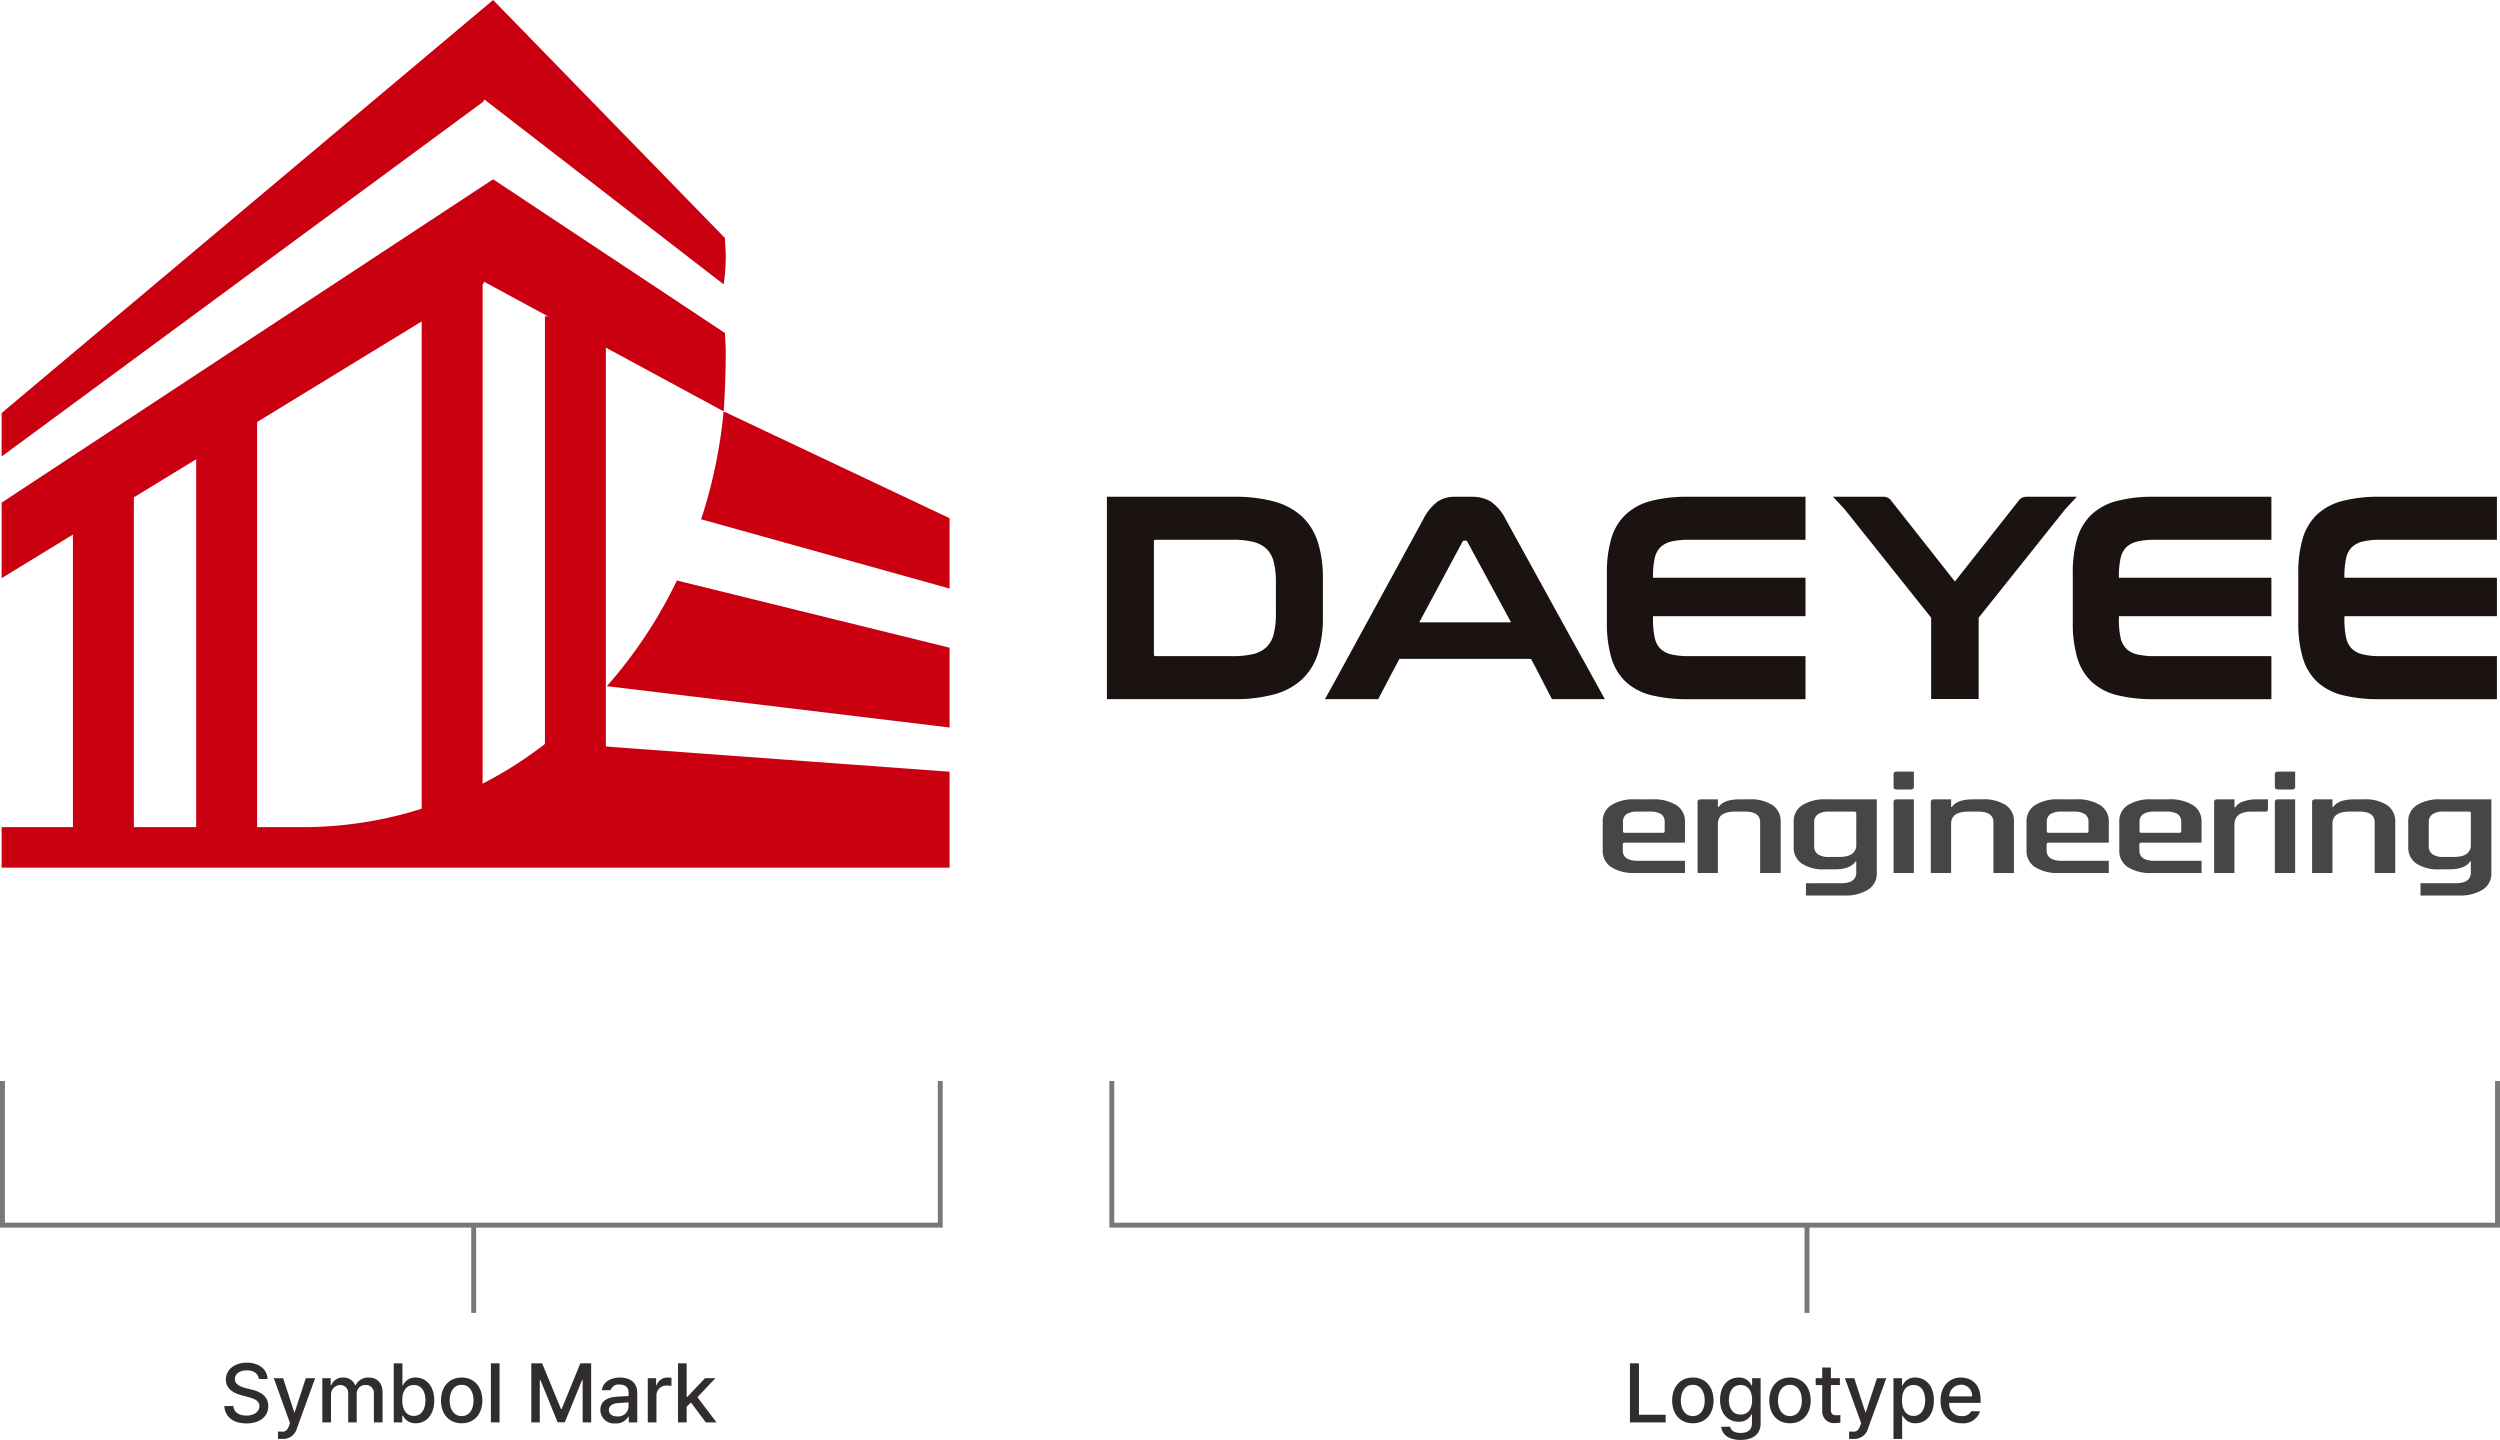
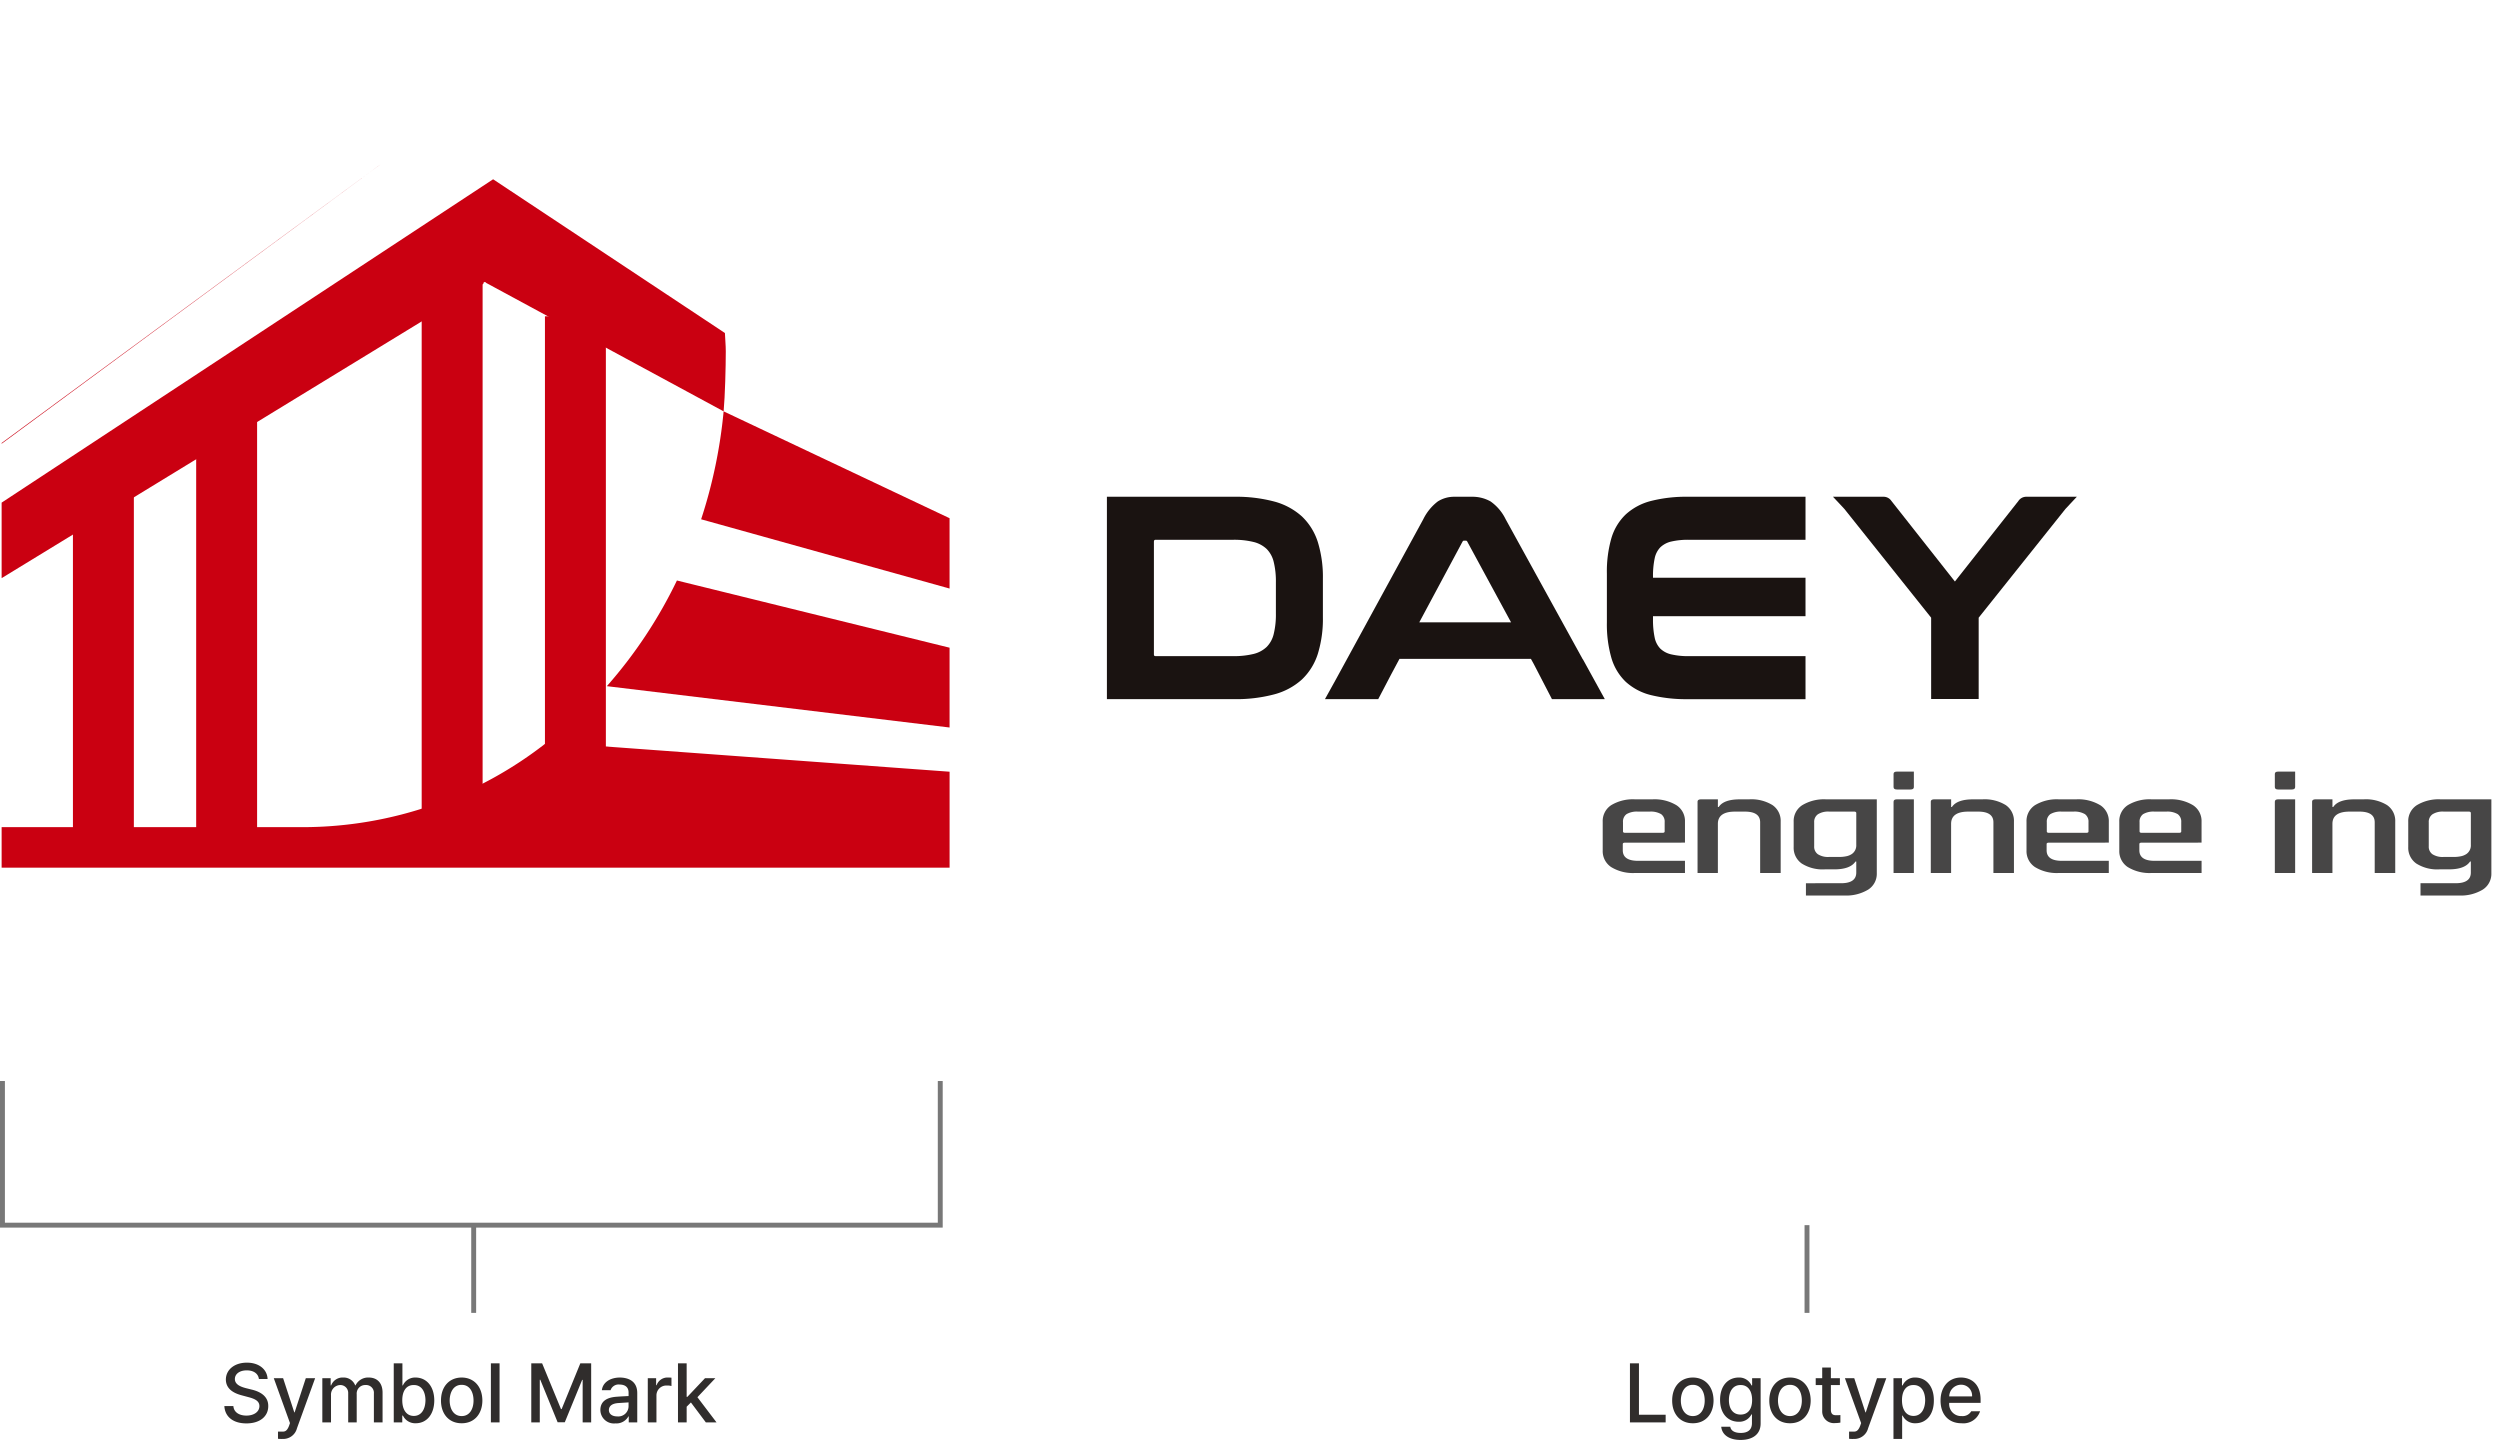
<svg xmlns="http://www.w3.org/2000/svg" width="509.305" height="293.348" viewBox="0 0 509.305 293.348">
  <defs>
    <clipPath id="clip-path">
      <rect id="사각형_4455" data-name="사각형 4455" width="508.346" height="182.434" fill="none" />
    </clipPath>
  </defs>
  <g id="그룹_20216" data-name="그룹 20216" transform="translate(-707.5 -792.222)">
    <g id="그룹_18976" data-name="그룹 18976" transform="translate(707.832 792.222)">
      <rect id="사각형_4451" data-name="사각형 4451" width="12.411" height="117.846" transform="translate(85.574 52.739)" fill="#ca0011" />
      <rect id="사각형_4452" data-name="사각형 4452" width="12.411" height="103.151" transform="translate(110.685 64.437)" fill="#ca0011" />
      <g id="그룹_18973" data-name="그룹 18973" transform="translate(0 0)">
        <g id="그룹_18972" data-name="그룹 18972" clip-path="url(#clip-path)">
          <path id="패스_6847" data-name="패스 6847" d="M36.994,43.743l50.612,14.11V43.523L41.578,21.755a101.135,101.135,0,0,1-4.584,21.988" transform="translate(105.509 62.047)" fill="#ca0011" />
          <path id="패스_6848" data-name="패스 6848" d="M32.008,52.229l69.819,8.421V44.39L46.284,30.7A94.419,94.419,0,0,1,32.008,52.229" transform="translate(91.289 87.559)" fill="#ca0011" />
          <path id="패스_6849" data-name="패스 6849" d="M111.132,39.252A80.441,80.441,0,0,1,61.595,56.559H0v8.259H193.12V45.265Z" transform="translate(0 111.95)" fill="#ca0011" />
          <path id="패스_6850" data-name="패스 6850" d="M98.266,30.378l.258.119.185-.119-.065.177,48.444,26.206c.285-3.12.439-9.029.439-12.23,0-1.26-.131-2.485-.177-3.729L100.127,9.481,0,75.355V90.74L98.128,30.768Z" transform="translate(0 27.041)" fill="#ca0011" />
          <path id="패스_6851" data-name="패스 6851" d="M0,66.129,78.139,8.51,0,65.975Z" transform="translate(0 24.27)" fill="#ca0011" />
          <rect id="사각형_4453" data-name="사각형 4453" width="12.411" height="73.617" transform="translate(14.526 96.968)" fill="#ca0011" />
          <rect id="사각형_4454" data-name="사각형 4454" width="12.411" height="89.88" transform="translate(39.634 80.705)" fill="#ca0011" />
-           <path id="패스_6852" data-name="패스 6852" d="M98.266,20.324l.258.119.185-.119-.065.177,48.444,37.423a37.639,37.639,0,0,0,.439-5.709c0-1.26-.131-2.481-.177-3.729L100.127,0,0,84.137V93L98.128,20.713Z" transform="translate(0 0)" fill="#ca0011" />
          <path id="패스_6853" data-name="패스 6853" d="M101.428,35.517a12.308,12.308,0,0,0-3.251-5.243,13.647,13.647,0,0,0-5.647-3.035,30.116,30.116,0,0,0-8.143-.967H58.454V67.5H84.386a30.105,30.105,0,0,0,8.143-.971A13.6,13.6,0,0,0,98.177,63.5a12.308,12.308,0,0,0,3.251-5.243,24.188,24.188,0,0,0,1.028-7.435V42.951a24.188,24.188,0,0,0-1.028-7.434M92.88,50.07a16.6,16.6,0,0,1-.451,4.191,5.544,5.544,0,0,1-1.437,2.612,5.9,5.9,0,0,1-2.65,1.418,16.706,16.706,0,0,1-4.191.447H68.419c-.3,0-.389-.085-.389-.389V35.486c0-.381.131-.451.389-.451H84.151a16.573,16.573,0,0,1,4.191.451,5.932,5.932,0,0,1,2.65,1.414,5.558,5.558,0,0,1,1.437,2.616A16.564,16.564,0,0,1,92.88,43.7Z" transform="translate(166.715 74.93)" fill="#1a1311" />
          <path id="패스_6854" data-name="패스 6854" d="M123.671,26.272H101.456a29.11,29.11,0,0,0-7.558.851,12.029,12.029,0,0,0-5.162,2.75,11.021,11.021,0,0,0-2.931,4.869,24.63,24.63,0,0,0-.909,7.169v9.954a24.88,24.88,0,0,0,.909,7.2,11.022,11.022,0,0,0,2.931,4.9,11.822,11.822,0,0,0,5.166,2.72,30.133,30.133,0,0,0,7.554.821h23.906V58.741H101.633a15.15,15.15,0,0,1-3.648-.366A4.736,4.736,0,0,1,95.774,57.2a4.537,4.537,0,0,1-1.144-2.253,17.334,17.334,0,0,1-.339-3.713v-.624h31.071V42.767H94.291v-.22a17.27,17.27,0,0,1,.339-3.71,4.584,4.584,0,0,1,1.144-2.257A4.786,4.786,0,0,1,97.985,35.4a15.173,15.173,0,0,1,3.648-.362h23.729V26.272Z" transform="translate(242.129 74.93)" fill="#1a1311" />
-           <path id="패스_6855" data-name="패스 6855" d="M148.31,26.272H126.1a29.11,29.11,0,0,0-7.558.851,12.03,12.03,0,0,0-5.162,2.75,11.056,11.056,0,0,0-2.931,4.869,24.629,24.629,0,0,0-.909,7.169v9.954a24.88,24.88,0,0,0,.909,7.2,11.022,11.022,0,0,0,2.931,4.9,11.822,11.822,0,0,0,5.166,2.72,30.134,30.134,0,0,0,7.554.821H150V58.741H126.272a15.129,15.129,0,0,1-3.648-.366,4.736,4.736,0,0,1-2.211-1.179,4.537,4.537,0,0,1-1.144-2.253,17.333,17.333,0,0,1-.339-3.713v-.624H150V42.767H118.93v-.22a17.269,17.269,0,0,1,.339-3.71,4.584,4.584,0,0,1,1.144-2.257,4.787,4.787,0,0,1,2.211-1.179,15.153,15.153,0,0,1,3.648-.362H150V26.272Z" transform="translate(312.401 74.93)" fill="#1a1311" />
-           <path id="패스_6856" data-name="패스 6856" d="M160.237,26.272H138.022a29.11,29.11,0,0,0-7.558.851,12.03,12.03,0,0,0-5.162,2.75,11.057,11.057,0,0,0-2.931,4.869,24.63,24.63,0,0,0-.909,7.169v9.954a24.88,24.88,0,0,0,.909,7.2,11.022,11.022,0,0,0,2.931,4.9,11.822,11.822,0,0,0,5.166,2.72,30.133,30.133,0,0,0,7.554.821h23.906V58.741H138.2a15.149,15.149,0,0,1-3.648-.366,4.7,4.7,0,0,1-2.207-1.179,4.51,4.51,0,0,1-1.148-2.253,17.334,17.334,0,0,1-.339-3.713v-.624h31.071V42.767H130.857v-.22a17.27,17.27,0,0,1,.339-3.71,4.556,4.556,0,0,1,1.148-2.257,4.753,4.753,0,0,1,2.207-1.179,15.173,15.173,0,0,1,3.648-.362h23.729V26.272Z" transform="translate(346.418 74.93)" fill="#1a1311" />
          <path id="패스_6857" data-name="패스 6857" d="M122.528,59.373H122.5l-15.7-28.517a9.49,9.49,0,0,0-3.082-3.636,7.517,7.517,0,0,0-3.887-.948H96.407a6.2,6.2,0,0,0-3.436.955,10.168,10.168,0,0,0-2.958,3.629L72.147,63.6l-2.161,3.9h2.088l.027,0h7.523l.019,0h1.194L83.4,62.6l1.768-3.309h26.776l.582,1.055,3.706,7.157h1.329l.035,0h7.35l.042,0H127ZM89.2,51.854l8.8-16.421c.112-.2.227-.223.324-.223h.347a.343.343,0,0,1,.32.22L107.9,51.854Z" transform="translate(199.605 74.93)" fill="#1a1311" />
          <path id="패스_6858" data-name="패스 6858" d="M144.08,26.275l-.008,0h-7.754a1.919,1.919,0,0,0-1.691.855l-12.935,16.41-12.935-16.41a1.914,1.914,0,0,0-1.691-.855H99.312l-.008,0h-2.45l2.323,2.481L116.85,50.909v16.56h9.684V50.909l17.677-22.153,2.319-2.481Z" transform="translate(276.234 74.927)" fill="#1a1311" />
          <path id="패스_6859" data-name="패스 6859" d="M137.466,43.449a8.207,8.207,0,0,0-4.777-1.175h-1.88q-3.282,0-4.307,1.556h-.166V42.274h-3.421c-.482,0-.724.162-.724.5v14.5h4.141v-10q0-2.5,3.5-2.5h2q3.114,0,3.113,2.18V57.274h4.183V46.831a3.885,3.885,0,0,0-1.664-3.382" transform="translate(348.503 120.569)" fill="#474646" />
          <path id="패스_6860" data-name="패스 6860" d="M104.964,43.449a8.207,8.207,0,0,0-4.777-1.175h-1.88q-3.282,0-4.307,1.556h-.166V42.274H90.415c-.482,0-.724.162-.724.5v14.5h4.141v-10q0-2.5,3.5-2.5h2q3.114,0,3.112,2.18V57.274h4.183V46.831a3.885,3.885,0,0,0-1.664-3.382" transform="translate(255.805 120.569)" fill="#474646" />
          <path id="패스_6861" data-name="패스 6861" d="M102.892,42.273h-2.153c-.458,0-.682.166-.682.5V57.277h4.137v-15h-1.3Z" transform="translate(285.37 120.566)" fill="#474646" />
          <path id="패스_6862" data-name="패스 6862" d="M102.892,40.807h-2.153c-.458,0-.682.158-.682.47v2.677c0,.335.223.5.682.5h2.77c.455,0,.686-.166.686-.5V40.807h-1.3Z" transform="translate(285.37 116.385)" fill="#474646" />
          <path id="패스_6863" data-name="패스 6863" d="M123.058,40.807H120.9c-.458,0-.682.158-.682.47v2.677c0,.335.223.5.682.5h2.77c.455,0,.686-.166.686-.5V40.807h-1.3Z" transform="translate(342.884 116.385)" fill="#474646" />
          <path id="패스_6864" data-name="패스 6864" d="M123.058,42.273H120.9c-.458,0-.682.166-.682.5V57.277h4.137v-15h-1.3Z" transform="translate(342.884 120.566)" fill="#474646" />
          <path id="패스_6865" data-name="패스 6865" d="M117.3,43.449a8.207,8.207,0,0,0-4.777-1.175h-1.88q-3.282,0-4.31,1.556h-.162V42.274h-3.421c-.482,0-.724.162-.724.5v14.5h4.137v-10q0-2.5,3.5-2.5h2.007q3.114,0,3.112,2.18V57.274h4.183V46.831a3.885,3.885,0,0,0-1.664-3.382" transform="translate(290.988 120.569)" fill="#474646" />
-           <path id="패스_6866" data-name="패스 6866" d="M126.672,42.273h-1a7.946,7.946,0,0,0-2.712.439,2.994,2.994,0,0,0-1.641,1.179h-.166V42.273h-3.417c-.485,0-.724.166-.724.5V57.277h4.137V47.45q0-2.681,3.54-2.677h2.562c.481.058.724-.1.724-.47v-2.03h-1.3Z" transform="translate(333.724 120.566)" fill="#474646" />
          <path id="패스_6867" data-name="패스 6867" d="M127.009,43.464a8.648,8.648,0,0,0-4.9-1.19h-3.5a8.554,8.554,0,0,0-4.884,1.19,3.856,3.856,0,0,0-1.726,3.367v5.886a3.877,3.877,0,0,0,1.726,3.355,8.489,8.489,0,0,0,4.884,1.206h10.154V54.8H119.2q-3.114,0-3.112-2.149V51.392c0-.2.158-.293.47-.293h11.433l.035-.008h.732v-4.26a3.833,3.833,0,0,0-1.749-3.367M124.621,48.8c0,.2-.143.293-.428.293h-7.635c-.285,0-.428-.1-.428-.293V46.92a1.871,1.871,0,0,1,.724-1.633,4.152,4.152,0,0,1,2.346-.512h2.35a4.151,4.151,0,0,1,2.346.512,1.871,1.871,0,0,1,.724,1.633Z" transform="translate(319.415 120.569)" fill="#474646" />
          <path id="패스_6868" data-name="패스 6868" d="M122.1,43.464a8.648,8.648,0,0,0-4.9-1.19h-3.5a8.554,8.554,0,0,0-4.884,1.19,3.856,3.856,0,0,0-1.726,3.367v5.886a3.877,3.877,0,0,0,1.726,3.355,8.489,8.489,0,0,0,4.884,1.206h10.154V54.8H114.3q-3.114,0-3.112-2.149V51.392c0-.2.158-.293.47-.293h11.437l.031-.008h.732v-4.26a3.833,3.833,0,0,0-1.749-3.367M119.719,48.8c0,.2-.146.293-.428.293h-7.639c-.285,0-.428-.1-.428-.293V46.92a1.871,1.871,0,0,1,.724-1.633,4.151,4.151,0,0,1,2.346-.512h2.35a4.151,4.151,0,0,1,2.346.512,1.873,1.873,0,0,1,.728,1.633Z" transform="translate(305.422 120.569)" fill="#474646" />
          <path id="패스_6869" data-name="패스 6869" d="M99.689,43.464a8.648,8.648,0,0,0-4.9-1.19h-3.5a8.554,8.554,0,0,0-4.884,1.19,3.856,3.856,0,0,0-1.726,3.367v5.886A3.877,3.877,0,0,0,86.4,56.072a8.489,8.489,0,0,0,4.884,1.206h10.154V54.8H91.881q-3.114,0-3.112-2.149V51.392c0-.2.158-.293.47-.293h11.433l.035-.008h.732v-4.26a3.833,3.833,0,0,0-1.749-3.367M97.3,48.8c0,.2-.143.293-.428.293H89.239c-.285,0-.428-.1-.428-.293V46.92a1.871,1.871,0,0,1,.724-1.633,4.151,4.151,0,0,1,2.346-.512h2.35a4.151,4.151,0,0,1,2.346.512A1.871,1.871,0,0,1,97.3,46.92Z" transform="translate(241.496 120.569)" fill="#474646" />
          <path id="패스_6870" data-name="패스 6870" d="M143.444,42.274h-9.557a8.557,8.557,0,0,0-4.861,1.19,3.833,3.833,0,0,0-1.749,3.367v5.15a3.913,3.913,0,0,0,1.641,3.367,7.95,7.95,0,0,0,4.715,1.19h1.918c2.165,0,3.6-.528,4.31-1.587h.169v2.238q0,2.178-3.116,2.176h-7.138v2.5h7.777a8.678,8.678,0,0,0,4.888-1.19,3.813,3.813,0,0,0,1.772-3.34V42.274Zm-3.413,9.264a2.121,2.121,0,0,1-.874,1.853,3.1,3.1,0,0,1-1.094.466,6.878,6.878,0,0,1-1.529.154h-2.049a3.849,3.849,0,0,1-2.269-.547,1.869,1.869,0,0,1-.759-1.633V46.95a1.873,1.873,0,0,1,.759-1.633,3.878,3.878,0,0,1,2.269-.547h5.077c.316,0,.47.1.47.3Z" transform="translate(363.003 120.569)" fill="#474646" />
          <path id="패스_6871" data-name="패스 6871" d="M110.41,42.274h-9.025a8.557,8.557,0,0,0-4.861,1.19,3.833,3.833,0,0,0-1.749,3.367v5.15a3.913,3.913,0,0,0,1.641,3.367,7.95,7.95,0,0,0,4.715,1.19h1.918c2.165,0,3.6-.528,4.31-1.587h.17v2.238q0,2.178-3.116,2.176H97.274v2.5h7.777a8.679,8.679,0,0,0,4.888-1.19,3.813,3.813,0,0,0,1.772-3.34V42.274h-1.3Zm-2.881,9.264a2.121,2.121,0,0,1-.874,1.853,3.1,3.1,0,0,1-1.094.466,6.878,6.878,0,0,1-1.529.154h-2.049a3.849,3.849,0,0,1-2.269-.547,1.869,1.869,0,0,1-.759-1.633V46.95a1.873,1.873,0,0,1,.759-1.633,3.878,3.878,0,0,1,2.269-.547h5.077c.316,0,.47.1.47.3Z" transform="translate(270.302 120.569)" fill="#474646" />
        </g>
      </g>
    </g>
    <g id="그룹_20032" data-name="그룹 20032" transform="translate(0.5)">
      <path id="패스_6916" data-name="패스 6916" d="M5220.832,7510.448v29.364h191.051v-29.364" transform="translate(-4513.332 -6498)" fill="none" stroke="#787878" stroke-width="1" />
      <path id="패스_6917" data-name="패스 6917" d="M5339.822,7539.812v17.872" transform="translate(-4536.322 -6498)" fill="none" stroke="#787878" stroke-width="1" />
    </g>
    <g id="그룹_20033" data-name="그룹 20033" transform="translate(0.126)">
-       <path id="패스_6919" data-name="패스 6919" d="M5220.832,7510.448v29.364h282.3v-29.364" transform="translate(-4286.958 -6498)" fill="none" stroke="#787878" stroke-width="1" />
      <path id="패스_6918" data-name="패스 6918" d="M5339.822,7539.812v17.872" transform="translate(-4264.322 -6498)" fill="none" stroke="#787878" stroke-width="1" />
    </g>
    <path id="패스_33839" data-name="패스 33839" d="M-42.755-8.84h1.768c-.068-1.955-1.768-3.349-4.216-3.332-2.431-.017-4.267,1.36-4.284,3.434.017,1.683,1.207,2.669,3.162,3.2l1.394.374c1.292.34,2.278.765,2.278,1.836,0,1.156-1.1,1.938-2.652,1.938-1.394,0-2.55-.629-2.652-1.938h-1.836C-49.674-1.139-47.991.2-45.305.2c2.839,0,4.471-1.5,4.454-3.536.017-2.159-1.9-3.009-3.434-3.366L-45.475-7c-.935-.255-2.176-.7-2.176-1.836,0-1.02.935-1.768,2.414-1.768C-43.86-10.608-42.891-9.962-42.755-8.84Zm4.828,12.206A2.886,2.886,0,0,0-35,1.19L-31.3-9.01h-1.9l-2.278,6.97h-.068l-2.278-6.97h-1.9l3.3,9.146-.2.578c-.442,1.139-.9,1.173-1.428,1.156-.272.017-.612,0-.816,0V3.332A5.369,5.369,0,0,0-37.927,3.366ZM-29.835,0h1.768V-5.542a1.946,1.946,0,0,1,1.836-2.074,1.6,1.6,0,0,1,1.666,1.632V0h1.734V-5.746a1.731,1.731,0,0,1,1.8-1.87,1.588,1.588,0,0,1,1.7,1.734V0h1.768V-6.052c0-2.057-1.156-3.077-2.788-3.094a2.86,2.86,0,0,0-2.72,1.6h-.068a2.514,2.514,0,0,0-2.448-1.6,2.491,2.491,0,0,0-2.448,1.6h-.1V-9.01h-1.7Zm14.552,0h1.734V-1.394h.136A2.761,2.761,0,0,0-10.8.17c2.176,0,3.757-1.751,3.774-4.658-.017-2.924-1.632-4.641-3.808-4.658a2.727,2.727,0,0,0-2.584,1.6h-.1v-4.488h-1.768Zm1.734-4.522c0-1.87.816-3.111,2.346-3.094,1.581-.017,2.363,1.326,2.38,3.094-.017,1.819-.816,3.2-2.38,3.2C-12.716-1.326-13.549-2.618-13.549-4.522ZM-1.445.17c2.533.017,4.2-1.853,4.216-4.624C2.754-7.276,1.088-9.129-1.445-9.146c-2.55.017-4.216,1.87-4.216,4.692C-5.661-1.683-3.995.187-1.445.17ZM-3.893-4.454c.017-1.734.8-3.213,2.448-3.2C.187-7.667.969-6.188.969-4.454c0,1.7-.782,3.162-2.414,3.162C-3.094-1.292-3.876-2.754-3.893-4.454ZM6.273-12.036H4.505V0H6.273Zm6.46,0V0h1.734V-8.7h.1L18.1-.034h1.462L23.1-8.67h.1V0h1.734V-12.036h-2.21L18.921-2.72h-.136l-3.842-9.316ZM26.809-2.55A2.764,2.764,0,0,0,29.869.2a2.8,2.8,0,0,0,2.652-1.428h.068V0h1.734V-5.984c0-2.618-2.091-3.145-3.536-3.162-2.125.017-3.519,1.105-3.672,2.584h1.768a1.723,1.723,0,0,1,1.836-1.156c1.224.017,1.836.612,1.836,1.632v.714c-.391.017-1.768.085-2.38.136C28.577-5.134,26.826-4.59,26.809-2.55Zm1.734.034c.017-.9.748-1.343,1.9-1.428l2.108-.136v.816a2.092,2.092,0,0,1-2.312,2.04C29.274-1.224,28.56-1.666,28.543-2.516ZM36.465,0h1.768V-5.508a2.013,2.013,0,0,1,2.142-2.006,2.944,2.944,0,0,1,.918.1v-1.7c-.17-.017-.527-.034-.748-.034a2.341,2.341,0,0,0-2.278,1.564h-.1V-9.01h-1.7Zm6.154,0h1.768V-3.2l.867-.867L48.3,0h2.176L46.58-5.134,50.235-9.01H48.127L44.523-5.2h-.136v-6.834H42.619Z" transform="translate(803 1082)" fill="#302d2c" />
    <path id="패스_33840" data-name="패스 33840" d="M-35.445,0h7.276V-1.564h-5.44V-12.036h-1.836Zm12.818.17c2.533.017,4.2-1.853,4.216-4.624-.017-2.822-1.683-4.675-4.216-4.692-2.55.017-4.216,1.87-4.216,4.692C-26.843-1.683-25.177.187-22.627.17Zm-2.448-4.624c.017-1.734.8-3.213,2.448-3.2,1.632-.017,2.414,1.462,2.414,3.2,0,1.7-.782,3.162-2.414,3.162C-24.276-1.292-25.058-2.754-25.075-4.454ZM-12.9,3.57c2.329,0,4.08-1.054,4.08-3.366V-9.01h-1.734v1.462h-.136a2.727,2.727,0,0,0-2.584-1.6c-2.193.017-3.808,1.666-3.808,4.556,0,2.873,1.649,4.454,3.774,4.454a2.756,2.756,0,0,0,2.618-1.5h.1V.136c0,1.411-.884,2.006-2.278,2.006-1.19,0-1.989-.408-2.142-1.258h-1.836C-16.677,2.567-15.181,3.57-12.9,3.57Zm-2.38-8.126c0-1.734.8-3.077,2.38-3.06,1.513-.017,2.346,1.224,2.346,3.06,0,1.853-.85,2.958-2.346,2.958C-14.467-1.6-15.283-2.805-15.283-4.556ZM-2.839.17c2.533.017,4.2-1.853,4.216-4.624C1.36-7.276-.306-9.129-2.839-9.146c-2.55.017-4.216,1.87-4.216,4.692C-7.055-1.683-5.389.187-2.839.17ZM-5.287-4.454c.017-1.734.8-3.213,2.448-3.2,1.632-.017,2.414,1.462,2.414,3.2,0,1.7-.782,3.162-2.414,3.162C-4.488-1.292-5.27-2.754-5.287-4.454ZM7.327-9.01H5.491v-2.176H3.723V-9.01H2.4v1.394H3.723v5.338A2.374,2.374,0,0,0,6.341.136a6.5,6.5,0,0,0,1.088-.1V-1.5a7.253,7.253,0,0,1-.884.034c-.561,0-1.071-.17-1.054-1.19V-7.616H7.327ZM10.149,3.366A2.886,2.886,0,0,0,13.073,1.19l3.706-10.2h-1.9L12.6-2.04h-.068L10.251-9.01h-1.9l3.3,9.146-.2.578C11,1.853,10.54,1.887,10.013,1.87c-.272.017-.612,0-.816,0V3.332A5.369,5.369,0,0,0,10.149,3.366Zm8.092,0h1.768v-4.76h.1A2.761,2.761,0,0,0,22.729.17c2.176,0,3.757-1.751,3.74-4.658.017-2.924-1.6-4.641-3.774-4.658a2.707,2.707,0,0,0-2.584,1.6h-.136V-9.01H18.241Zm1.734-7.888c0-1.87.816-3.111,2.346-3.094C23.9-7.633,24.684-6.29,24.7-4.522c-.017,1.819-.816,3.2-2.38,3.2C20.808-1.326,19.975-2.618,19.975-4.522ZM32.113.17a3.567,3.567,0,0,0,3.774-2.448h-1.8a2.027,2.027,0,0,1-1.938.986A2.431,2.431,0,0,1,29.6-3.978h6.392V-4.59c.017-3.264-1.938-4.539-4.012-4.556-2.5.017-4.148,1.921-4.148,4.692C27.829-1.649,29.461.187,32.113.17ZM29.6-5.3a2.428,2.428,0,0,1,2.414-2.38A2.215,2.215,0,0,1,34.255-5.3Z" transform="translate(1075 1082)" fill="#302d2c" />
  </g>
</svg>